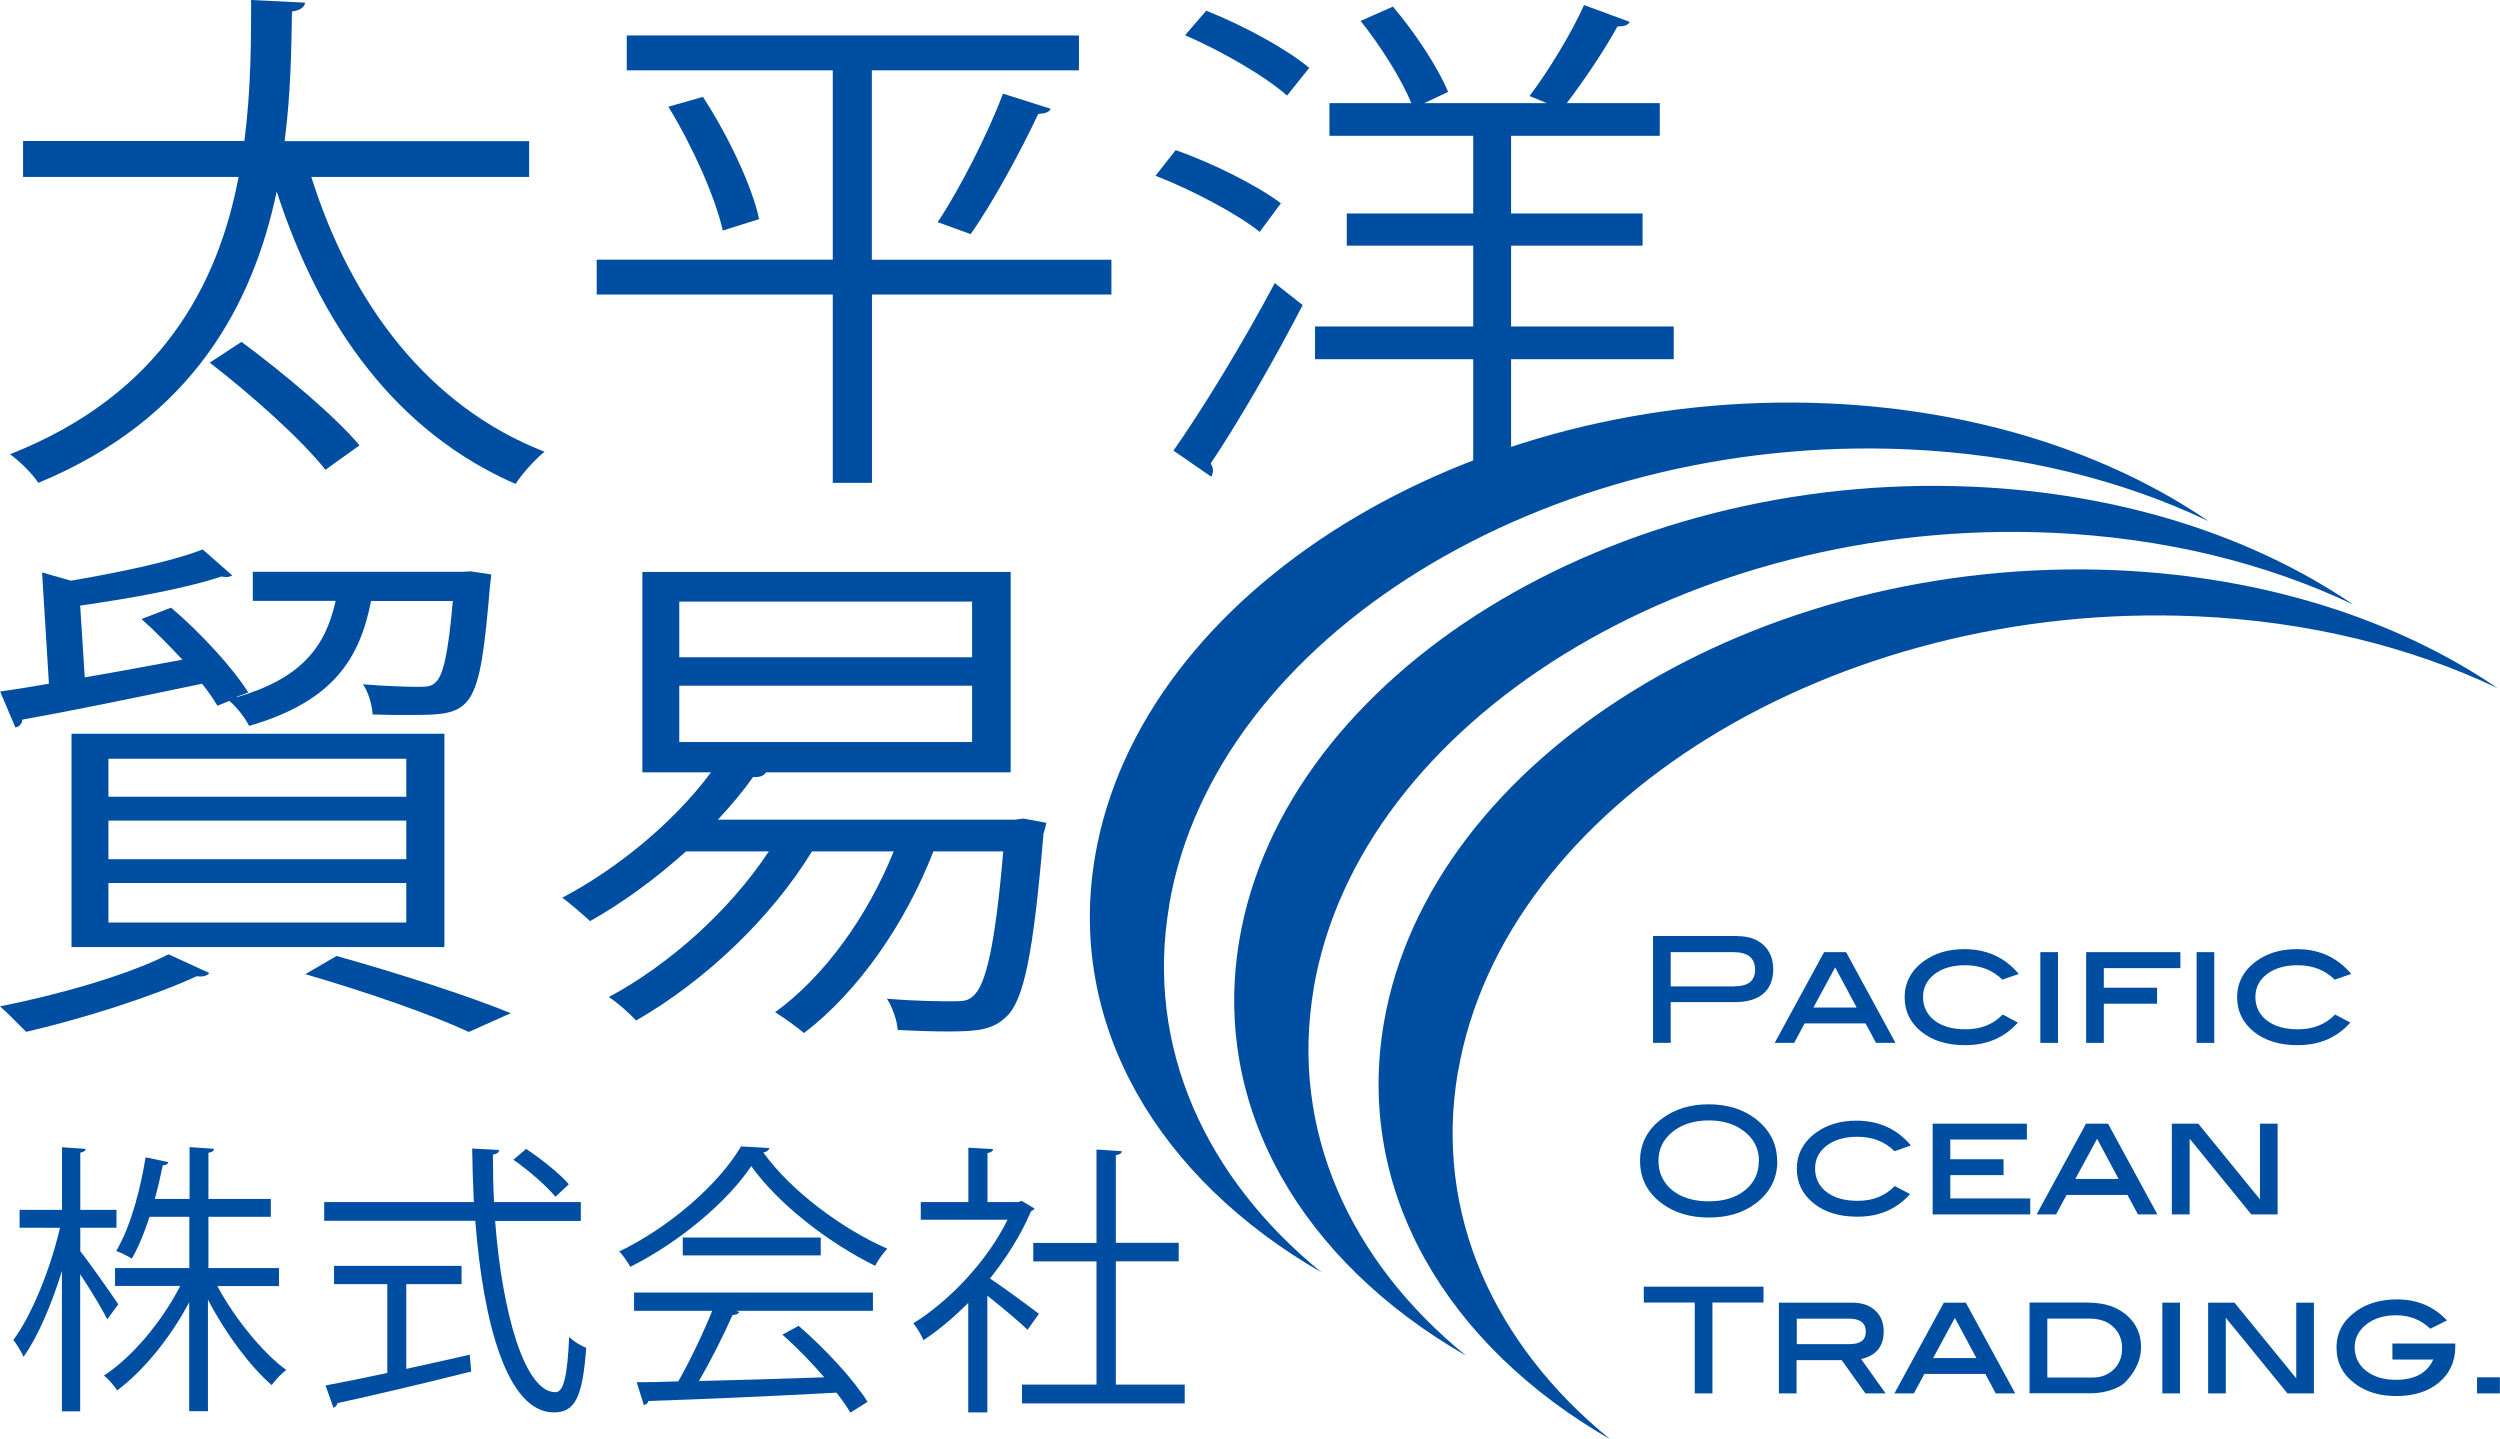
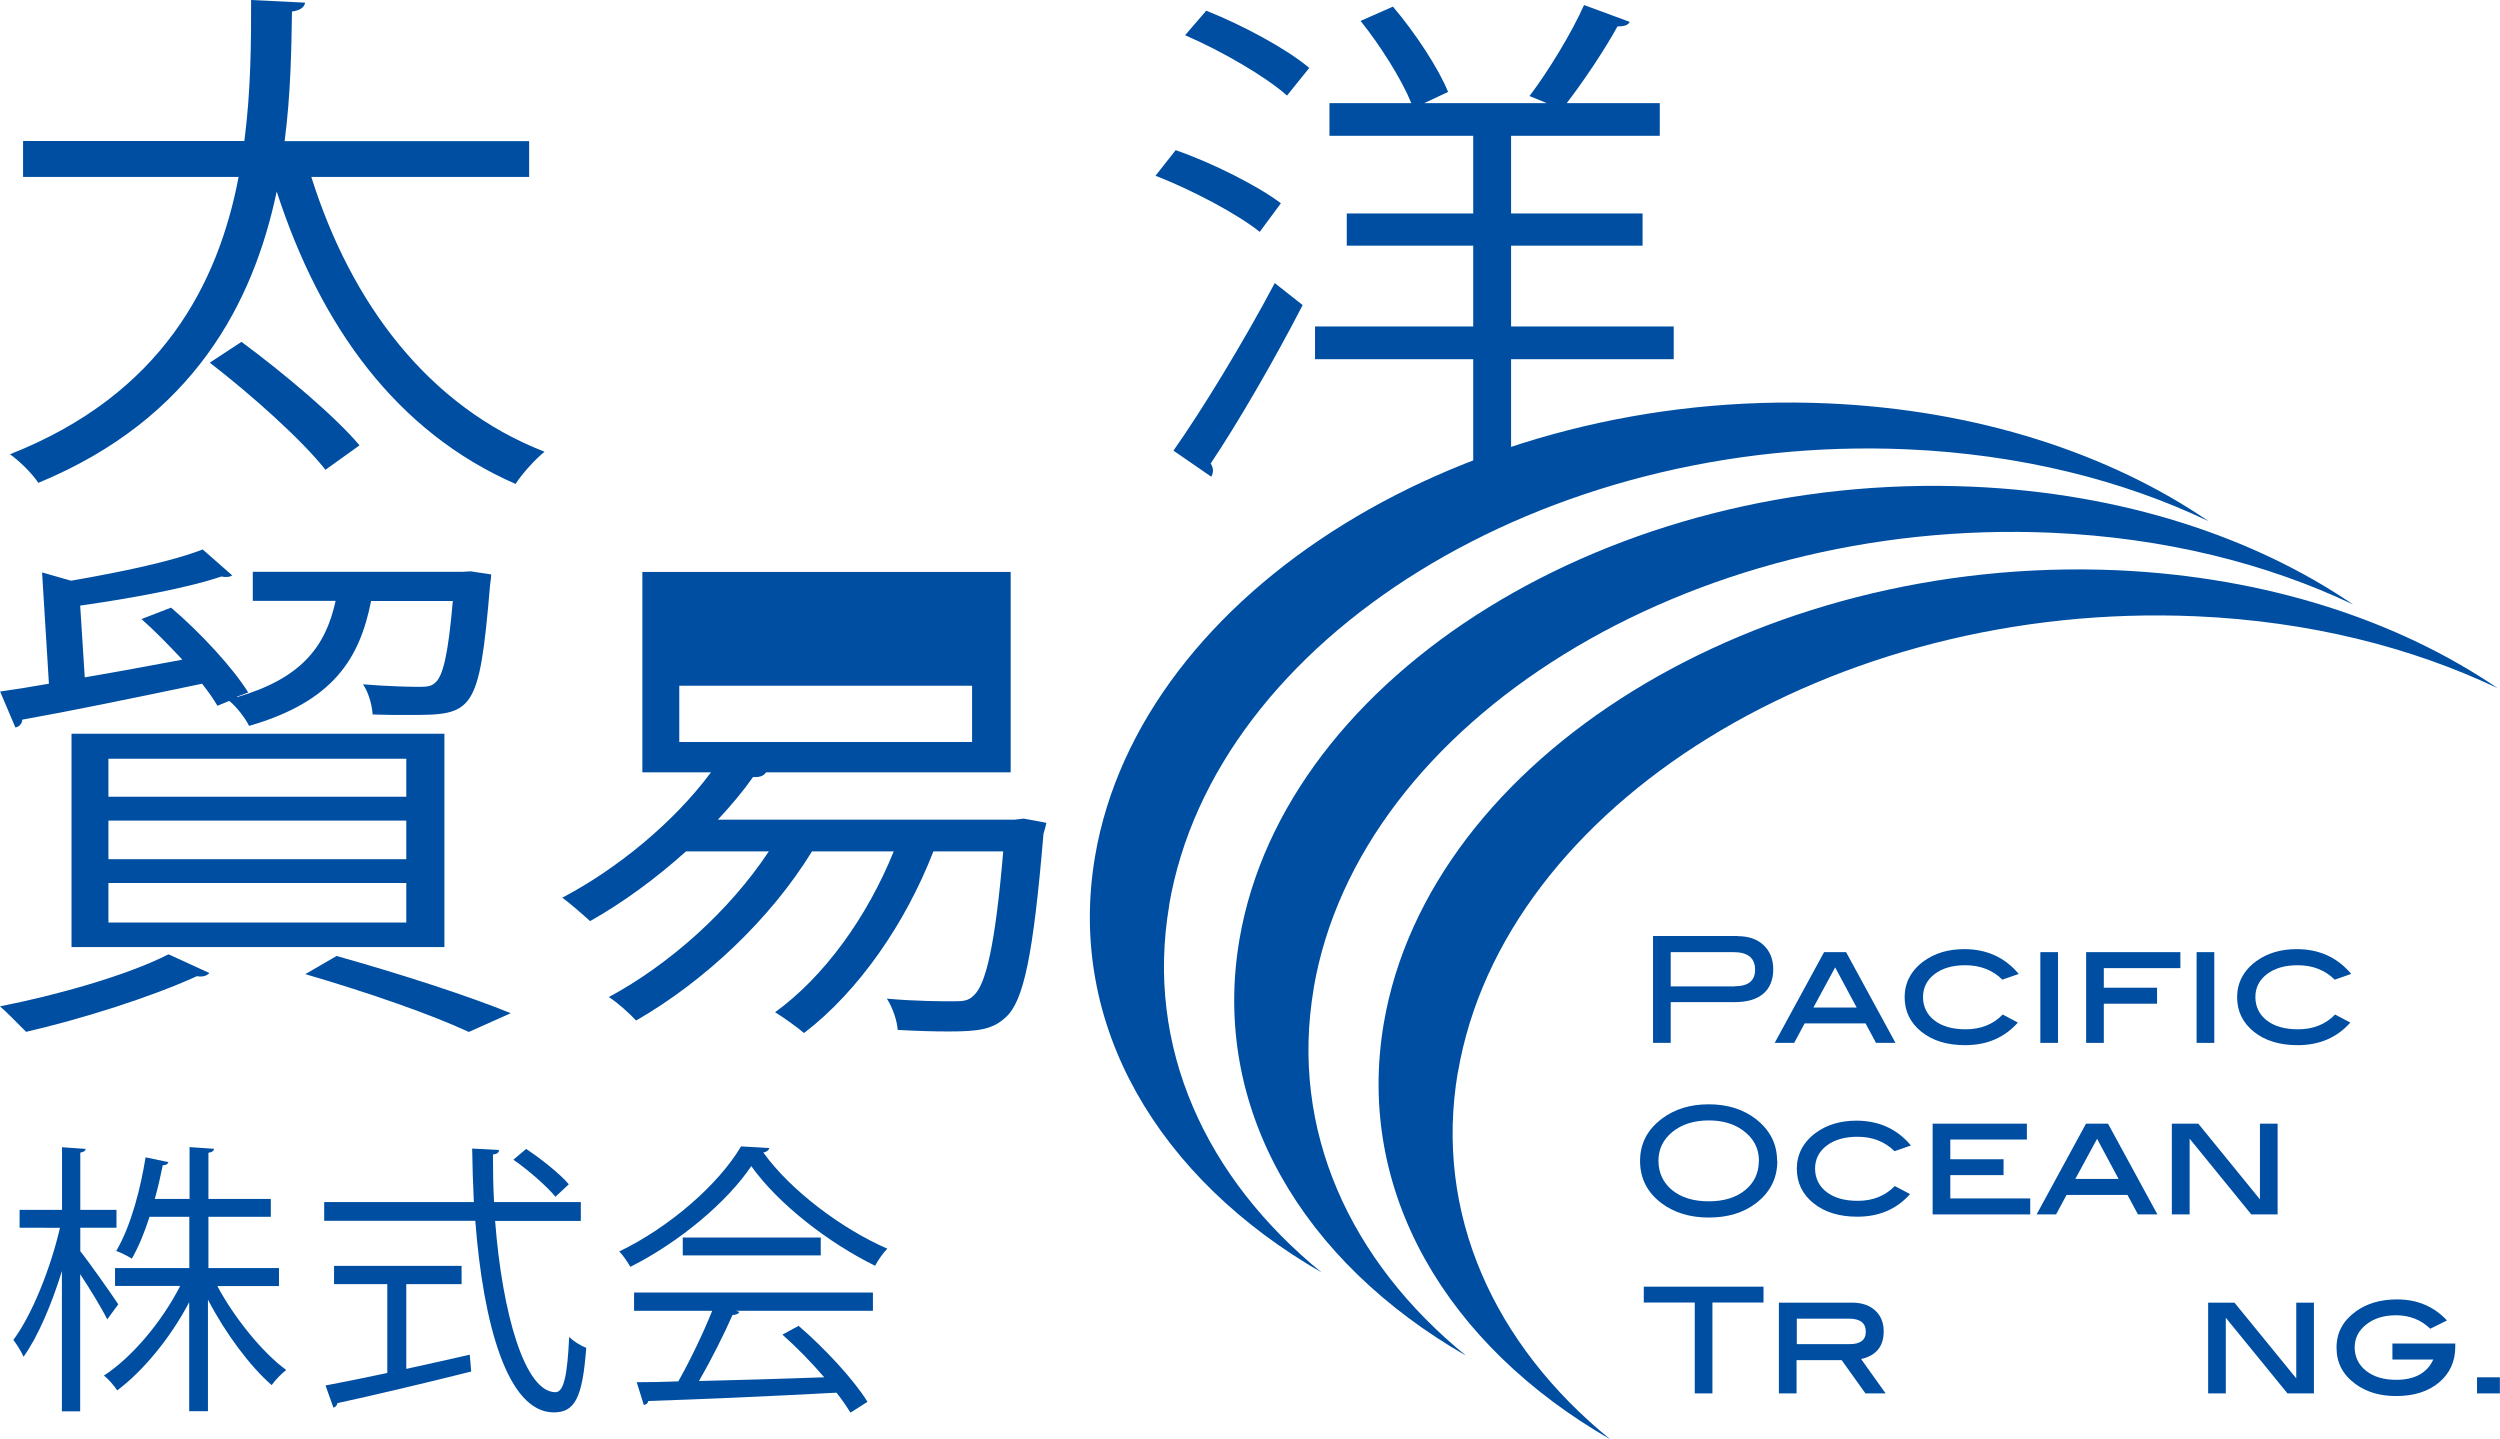
<svg xmlns="http://www.w3.org/2000/svg" id="_レイヤー_2" data-name="レイヤー 2" viewBox="0 0 207.98 119.74">
  <defs>
    <style>
      .cls-1 {
        fill: #004ea2;
        stroke-width: 0px;
      }
    </style>
  </defs>
  <g id="_レイヤー_1-2" data-name="レイヤー 1">
    <g>
      <path class="cls-1" d="M97.8,12.49c3.06,1.06,6.86,2.98,8.76,4.42l-1.76,2.38c-1.86-1.49-5.61-3.48-8.67-4.67l1.67-2.12ZM97.62,37.49c2.37-3.36,5.84-9.05,8.43-13.94l2.32,1.83c-2.32,4.51-5.42,9.86-7.65,13.18.14.21.19.43.19.59s-.05.34-.14.51l-3.15-2.17ZM107.07,7.95c-1.76-1.57-5.42-3.7-8.48-5.02l1.76-2.04c3.01,1.19,6.72,3.19,8.57,4.76l-1.85,2.3ZM139.24,27.16v2.72h-13.53v10.16h-3.15v-10.16h-13.16v-2.72h13.16v-6.72h-10.52v-2.68h10.52v-6.46h-11.96v-2.72h6.81c-.79-1.95-2.55-4.76-4.22-6.84l2.69-1.19c1.85,2.17,3.8,5.14,4.59,7.1l-1.99.93h10.2l-1.44-.59c1.53-2,3.52-5.27,4.54-7.57l3.8,1.4c-.14.3-.51.38-1.02.38-1.02,1.87-2.78,4.51-4.22,6.38h7.74v2.72h-12.37v6.46h10.94v2.68h-10.94v6.72h13.53Z" />
      <path class="cls-1" d="M97.26,75.31c3.79-22.27,31.28-39.25,61.39-37.93,9.38.41,17.91,2.55,25.09,5.98-8.25-5.63-19.2-9.25-31.65-9.8-29.91-1.31-57.22,15.56-60.99,37.68-2.39,14.04,5.28,26.81,18.85,34.62-9.65-7.85-14.69-18.75-12.68-30.54" />
      <path class="cls-1" d="M109.28,82.25c3.79-22.27,31.28-39.25,61.39-37.93,9.38.41,17.9,2.55,25.09,5.97-8.26-5.63-19.2-9.25-31.65-9.8-29.92-1.31-57.23,15.56-61,37.68-2.39,14.04,5.28,26.81,18.85,34.61-9.64-7.85-14.68-18.75-12.67-30.54" />
      <path class="cls-1" d="M121.29,89.2c3.8-22.27,31.28-39.25,61.4-37.93,9.38.41,17.9,2.56,25.09,5.98-8.26-5.63-19.21-9.25-31.66-9.81-29.92-1.3-57.23,15.57-61,37.69-2.39,14.04,5.28,26.81,18.84,34.61-9.65-7.85-14.68-18.75-12.68-30.54" />
      <path class="cls-1" d="M44.03,14.72h-18.13c3.31,10.52,9.72,19.09,19.4,22.86-.8.65-1.89,1.86-2.41,2.68-9.91-4.33-16.24-13.12-19.87-24.33-1.94,9.18-6.84,18.87-19.83,24.24-.52-.78-1.51-1.77-2.36-2.38,12.65-4.98,17.33-14.2,19.02-23.07H1.92v-2.99h18.41c.56-4.33.56-8.4.56-11.73l4.49.22c-.05.39-.43.65-1.09.74-.05,3.03-.09,6.75-.61,10.78h20.34v2.99ZM27.08,39.09c-1.94-2.47-6.14-6.23-9.63-8.92l2.64-1.73c3.45,2.55,7.79,6.19,9.82,8.61l-2.83,2.03Z" />
-       <path class="cls-1" d="M92.46,21.6v2.9h-19.92v15.67h-3.26v-15.67h-19.64v-2.9h19.64V5.85h-17.14v-2.9h37.62v2.9h-17.23v15.76h19.92ZM60.13,19.18c-.61-2.73-2.5-7.01-4.53-10.3l2.88-.82c2.08,3.2,4.11,7.45,4.67,10.17l-3.02.95ZM87.41,9.05c-.14.3-.47.39-1.04.43-1.37,2.94-3.73,7.32-5.62,10l-2.74-1c1.84-2.77,4.2-7.4,5.43-10.69l3.97,1.26Z" />
      <path class="cls-1" d="M18.08,58.7c-.33-.56-.75-1.17-1.27-1.82-5.57,1.17-11.28,2.34-14.96,2.99,0,.34-.28.61-.57.65l-1.27-2.99c1.18-.17,2.6-.39,4.06-.65l-.57-9.26,2.41.69c4.01-.69,8.4-1.6,10.95-2.6l2.46,2.16c-.14.09-.28.13-.52.13-.09,0-.23,0-.38-.04-2.79.95-7.51,1.82-11.75,2.42l.38,5.97c2.55-.43,5.33-.95,8.12-1.47-1.09-1.17-2.27-2.38-3.4-3.38l2.46-.95c2.45,2.08,5.19,5.06,6.42,7.06l-.94.35v.04c5.33-1.56,7.37-4.16,8.21-8.01h-6.89v-2.42h17.47l.66-.04,1.7.26c0,.26-.05.56-.09.87-.9,10.73-1.42,10.82-6.8,10.82-.9,0-1.94,0-2.97-.04-.05-.78-.33-1.82-.8-2.51,2.03.17,3.97.21,4.63.21.71,0,1.09-.04,1.42-.39.61-.56,1.04-2.34,1.42-6.75h-6.8c-.94,4.76-3.12,8.36-10.15,10.39-.29-.61-1.04-1.6-1.65-2.08l-.94.39ZM17.42,80.95c-.19.22-.57.35-1.04.26-3.78,1.73-9.53,3.55-14.21,4.63-.57-.56-1.56-1.6-2.17-2.12,4.63-.91,10.53-2.55,14.02-4.33l3.4,1.56ZM5.95,61.04h31.02v17.75H5.95v-17.75ZM9.02,66.28h24.78v-3.16H9.02v3.16ZM9.02,71.48h24.78v-3.21H9.02v3.21ZM9.02,76.75h24.78v-3.29H9.02v3.29ZM39,85.85c-3.07-1.43-8.26-3.25-13.6-4.81l2.6-1.51c5.24,1.47,11,3.33,14.49,4.76l-3.49,1.56Z" />
-       <path class="cls-1" d="M85.16,68.1l1.89.35c-.05.26-.14.61-.24.91-.85,10.13-1.65,13.89-3.11,15.24-1.09,1.04-2.27,1.21-4.77,1.21-1.18,0-2.74-.04-4.25-.13-.05-.78-.42-1.86-.9-2.6,2.41.22,4.67.22,5.52.22s1.27-.04,1.7-.48c.99-.87,1.79-4.07,2.46-11.99h-5.81c-2.31,5.97-6.23,11.65-10.76,15.11-.57-.48-1.7-1.3-2.41-1.73,4.06-2.94,7.65-7.88,9.87-13.38h-6.8c-3.45,5.63-8.97,10.82-14.63,14.07-.52-.56-1.56-1.51-2.27-1.95,5.05-2.73,10.01-7.14,13.31-12.12h-6.89c-2.5,2.25-5.29,4.29-7.98,5.8-.57-.52-1.65-1.47-2.31-1.95,4.53-2.38,9.25-6.23,12.37-10.43h-5.71v-16.67h30.64v16.67h-20.35c-.19.3-.52.43-1.08.39-.85,1.21-1.84,2.38-2.93,3.55h24.69l.76-.09ZM56.51,54.68h24.36v-4.63h-24.36v4.63ZM56.51,61.73h24.36v-4.68h-24.36v4.68Z" />
+       <path class="cls-1" d="M85.16,68.1l1.89.35c-.05.26-.14.61-.24.91-.85,10.13-1.65,13.89-3.11,15.24-1.09,1.04-2.27,1.21-4.77,1.21-1.18,0-2.74-.04-4.25-.13-.05-.78-.42-1.86-.9-2.6,2.41.22,4.67.22,5.52.22s1.27-.04,1.7-.48c.99-.87,1.79-4.07,2.46-11.99h-5.81c-2.31,5.97-6.23,11.65-10.76,15.11-.57-.48-1.7-1.3-2.41-1.73,4.06-2.94,7.65-7.88,9.87-13.38h-6.8c-3.45,5.63-8.97,10.82-14.63,14.07-.52-.56-1.56-1.51-2.27-1.95,5.05-2.73,10.01-7.14,13.31-12.12h-6.89c-2.5,2.25-5.29,4.29-7.98,5.8-.57-.52-1.65-1.47-2.31-1.95,4.53-2.38,9.25-6.23,12.37-10.43h-5.71v-16.67h30.64v16.67h-20.35c-.19.3-.52.43-1.08.39-.85,1.21-1.84,2.38-2.93,3.55h24.69l.76-.09ZM56.51,54.68h24.36v-4.63v4.63ZM56.51,61.73h24.36v-4.68h-24.36v4.68Z" />
      <path class="cls-1" d="M144.56,77.88c.91,0,1.63.25,2.16.75.53.5.8,1.18.8,2.02s-.28,1.56-.83,2.02c-.55.47-1.35.7-2.41.7h-5.29v3.39h-1.47v-8.89h7.05ZM144.3,82.05c1.14,0,1.71-.46,1.71-1.37,0-.98-.6-1.47-1.8-1.47h-5.22v2.85h5.31Z" />
      <path class="cls-1" d="M157.69,86.76h-1.62l-.87-1.62h-5.07l-.87,1.62h-1.62l4.11-7.55h1.83l4.11,7.55ZM154.46,83.82l-1.79-3.34-1.81,3.34h3.6Z" />
      <path class="cls-1" d="M167.93,81.03l-1.35.47c-.81-.8-1.84-1.2-3.08-1.2-1.07,0-1.93.25-2.56.74-.64.49-.96,1.13-.96,1.91s.32,1.46.96,1.95c.64.49,1.5.73,2.59.73,1.26,0,2.29-.41,3.08-1.23l1.26.67c-1.11,1.25-2.57,1.88-4.38,1.88-1.51,0-2.72-.37-3.65-1.12-.93-.75-1.39-1.71-1.39-2.88s.53-2.21,1.58-2.98c.92-.67,2.04-1.01,3.38-1.01,1.87,0,3.38.69,4.53,2.06" />
      <rect class="cls-1" x="169.74" y="79.21" width="1.47" height="7.55" />
      <polygon class="cls-1" points="181.39 80.54 175.02 80.54 175.02 82.17 179.45 82.17 179.45 83.5 175.02 83.5 175.02 86.76 173.55 86.76 173.55 79.21 181.39 79.21 181.39 80.54" />
      <rect class="cls-1" x="182.74" y="79.21" width="1.47" height="7.55" />
      <path class="cls-1" d="M195.58,81.03l-1.35.47c-.81-.8-1.84-1.2-3.08-1.2-1.07,0-1.92.25-2.56.74-.64.49-.96,1.13-.96,1.91s.32,1.46.96,1.95c.64.49,1.5.73,2.59.73,1.26,0,2.29-.41,3.08-1.23l1.27.67c-1.11,1.25-2.57,1.88-4.38,1.88-1.5,0-2.72-.37-3.65-1.12-.93-.75-1.39-1.71-1.39-2.88s.53-2.21,1.58-2.98c.92-.67,2.04-1.01,3.38-1.01,1.87,0,3.38.69,4.53,2.06" />
      <path class="cls-1" d="M147.86,96.57c0,1.46-.6,2.63-1.79,3.54-1.05.79-2.35,1.18-3.91,1.18s-2.88-.4-3.93-1.19c-1.2-.9-1.79-2.08-1.79-3.52s.6-2.59,1.81-3.51c1.06-.8,2.36-1.2,3.9-1.2s2.84.4,3.89,1.2c1.2.92,1.8,2.09,1.8,3.51M146.33,96.57c0-1.04-.44-1.88-1.33-2.53-.76-.56-1.71-.83-2.84-.83-1.23,0-2.24.32-3.02.95-.78.63-1.17,1.44-1.17,2.41s.38,1.82,1.14,2.44c.76.62,1.78.93,3.04.93s2.27-.31,3.03-.93c.76-.62,1.14-1.43,1.14-2.43" />
      <path class="cls-1" d="M158.96,95.3l-1.35.47c-.81-.8-1.84-1.2-3.08-1.2-1.07,0-1.93.25-2.57.74-.64.49-.96,1.13-.96,1.91s.32,1.46.96,1.95c.64.49,1.5.73,2.59.73,1.26,0,2.28-.41,3.08-1.23l1.27.67c-1.11,1.25-2.57,1.88-4.38,1.88-1.51,0-2.72-.37-3.65-1.12-.93-.75-1.39-1.71-1.39-2.88s.53-2.21,1.58-2.98c.92-.67,2.04-1.01,3.38-1.01,1.87,0,3.38.69,4.53,2.06" />
      <polygon class="cls-1" points="168.9 101.03 160.78 101.03 160.78 93.48 168.62 93.48 168.62 94.8 162.25 94.8 162.25 96.44 166.68 96.44 166.68 97.76 162.25 97.76 162.25 99.7 168.9 99.7 168.9 101.03" />
      <path class="cls-1" d="M179.48,101.03h-1.62l-.87-1.62h-5.07l-.87,1.62h-1.62l4.11-7.55h1.83l4.11,7.55ZM176.25,98.08l-1.79-3.34-1.81,3.34h3.6Z" />
      <polygon class="cls-1" points="189.48 101.03 187.29 101.03 182.16 94.73 182.16 101.03 180.68 101.03 180.68 93.48 182.88 93.48 188.01 99.78 188.01 93.48 189.48 93.48 189.48 101.03" />
      <polygon class="cls-1" points="146.71 108.36 142.46 108.36 142.46 115.92 140.99 115.92 140.99 108.36 136.75 108.36 136.75 107.04 146.71 107.04 146.71 108.36" />
      <path class="cls-1" d="M156.88,115.92h-1.69l-1.98-2.77h-3.75v2.77h-1.47v-7.55h6.1c.8,0,1.44.22,1.91.65.47.43.71,1.01.71,1.74,0,1.25-.63,2.02-1.88,2.3l2.04,2.86ZM153.88,111.82c.89,0,1.34-.34,1.34-1.03,0-.73-.47-1.09-1.42-1.09h-4.32v2.12h4.41Z" />
-       <path class="cls-1" d="M167.65,115.92h-1.62l-.87-1.62h-5.07l-.87,1.62h-1.62l4.11-7.55h1.83l4.11,7.55ZM164.42,112.98l-1.79-3.34-1.81,3.34h3.6Z" />
-       <path class="cls-1" d="M173.73,108.37c1.33,0,2.39.35,3.19,1.04.8.69,1.2,1.59,1.2,2.67,0,.99-.42,1.94-1.26,2.85-.24.26-.61.49-1.13.67-.56.2-1.15.31-1.76.31h-5.13v-7.55h4.88ZM174.08,114.6c.72,0,1.31-.23,1.77-.68.46-.45.69-1.03.69-1.73,0-.75-.24-1.35-.74-1.81-.49-.46-1.14-.68-1.96-.68h-3.52v4.9h3.75Z" />
-       <rect class="cls-1" x="179.89" y="108.37" width="1.47" height="7.55" />
      <polygon class="cls-1" points="192.5 115.92 190.3 115.92 185.17 109.63 185.17 115.92 183.7 115.92 183.7 108.37 185.89 108.37 191.03 114.67 191.03 108.37 192.5 108.37 192.5 115.92" />
      <path class="cls-1" d="M204.26,111.8v.23c0,1.22-.45,2.22-1.34,2.97-.9.76-2.09,1.14-3.58,1.14-1.34,0-2.47-.33-3.38-1-1.06-.77-1.58-1.77-1.58-3.02s.53-2.23,1.58-3c.92-.68,2.08-1.02,3.46-1.02,1.67,0,3.05.58,4.15,1.75l-1.39.69c-.77-.74-1.72-1.12-2.85-1.12-1,0-1.82.25-2.47.76-.65.51-.97,1.15-.97,1.92s.32,1.45.95,1.94c.63.5,1.46.75,2.5.75,1.55,0,2.58-.57,3.09-1.69h-3.4v-1.33h5.24Z" />
      <rect class="cls-1" x="206.07" y="114.58" width="1.9" height="1.34" />
      <path class="cls-1" d="M6.67,104.08c.73.9,2.72,3.74,3.17,4.43l-.92,1.25c-.4-.83-1.42-2.51-2.25-3.76v11.41h-1.52v-11.67c-.85,2.77-2.01,5.49-3.19,7.13-.19-.43-.57-1.04-.85-1.4,1.54-2.06,3.1-5.94,3.88-9.33H1.63v-1.49h3.53v-5.21l1.97.14c-.02.14-.14.26-.45.31v4.76h3.01v1.49h-3.01v1.94ZM23.17,106.99h-5.09c1.44,2.68,3.76,5.54,5.73,6.98-.38.29-.92.85-1.21,1.26-1.8-1.56-3.86-4.33-5.3-7.11v9.28h-1.56v-9.07c-1.56,2.98-3.84,5.73-5.99,7.34-.26-.4-.73-.95-1.11-1.23,2.34-1.52,4.83-4.48,6.35-7.46h-5.42v-1.49h6.18v-4.26h-3.31c-.4,1.25-.9,2.48-1.47,3.48-.33-.21-.9-.5-1.3-.64,1.26-2.13,2.06-5.37,2.44-7.79l1.9.4c-.05.17-.21.26-.47.26-.16.81-.38,1.78-.66,2.8h2.89v-4.31l2.04.14c-.02.16-.16.29-.47.33v3.84h5.19v1.49h-5.19v4.26h5.87v1.49Z" />
      <path class="cls-1" d="M48.32,101.57h-7.13c.59,7.67,2.46,14.25,5.02,14.25.69,0,.99-1.37,1.14-4.59.38.36.97.73,1.42.9-.31,4.17-.95,5.37-2.7,5.37-3.86,0-5.87-7.36-6.53-15.94h-12.57v-1.56h12.45c-.07-1.47-.12-2.96-.14-4.45l2.23.12c0,.21-.14.33-.5.38,0,1.33.02,2.65.09,3.95h7.22v1.56ZM33.8,106.83v7.05c1.73-.38,3.53-.78,5.28-1.18l.12,1.4c-4.05,1.02-8.41,2.04-11.13,2.63-.02.19-.17.33-.33.38l-.66-1.85c1.4-.26,3.17-.62,5.14-1.04v-7.39h-4.43v-1.52h10.61v1.52h-4.59ZM43.77,95.58c1.28.85,2.82,2.08,3.55,2.94l-1.11,1.04c-.73-.88-2.23-2.2-3.5-3.08l1.06-.9Z" />
      <path class="cls-1" d="M64,95.53c-.07.19-.26.31-.5.35,2.32,3.22,6.61,6.39,10.32,8-.38.38-.76.95-1.02,1.42-3.76-1.84-8.03-5.09-10.3-8.29-1.97,2.94-5.92,6.3-10.06,8.38-.19-.33-.59-.95-.92-1.28,4.17-2.01,8.26-5.57,10.13-8.74l2.35.14ZM52.75,109.05v-1.52h19.87v1.52h-11.39l.28.09c-.07.16-.26.24-.57.26-.71,1.61-1.78,3.74-2.79,5.49,3.15-.07,6.82-.19,10.42-.31-1.06-1.23-2.3-2.51-3.48-3.55l1.35-.73c2.23,1.92,4.62,4.52,5.73,6.32l-1.42.9c-.31-.5-.69-1.07-1.16-1.66-5.75.31-11.86.57-15.65.69-.05.21-.19.31-.38.33l-.59-1.89c.99,0,2.15-.02,3.46-.07.97-1.71,2.08-4.03,2.82-5.87h-6.49ZM56.8,102.95h11.48v1.49h-11.48v-1.49Z" />
-       <path class="cls-1" d="M86.06,100.53c-.02.09-.17.19-.29.24-.83,1.97-2.04,3.86-3.41,5.59,1.14.76,3.46,2.46,4.07,2.94l-.95,1.33c-.66-.66-2.18-1.92-3.34-2.84v9.71h-1.59v-9.11c-1.21,1.21-2.46,2.27-3.72,3.1-.17-.4-.59-1.11-.85-1.4,2.98-1.85,6.13-5.14,7.84-8.62h-7.22v-1.47h3.96v-4.52l2.06.12c-.02.16-.17.28-.47.33v4.07h2.56l.28-.1,1.07.64ZM92.83,115.19h5.73v1.56h-13.54v-1.56h6.2v-10.25h-5.26v-1.54h5.26v-7.77l2.11.14c-.02.17-.17.28-.5.33v7.29h5.23v1.54h-5.23v10.25Z" />
    </g>
  </g>
</svg>